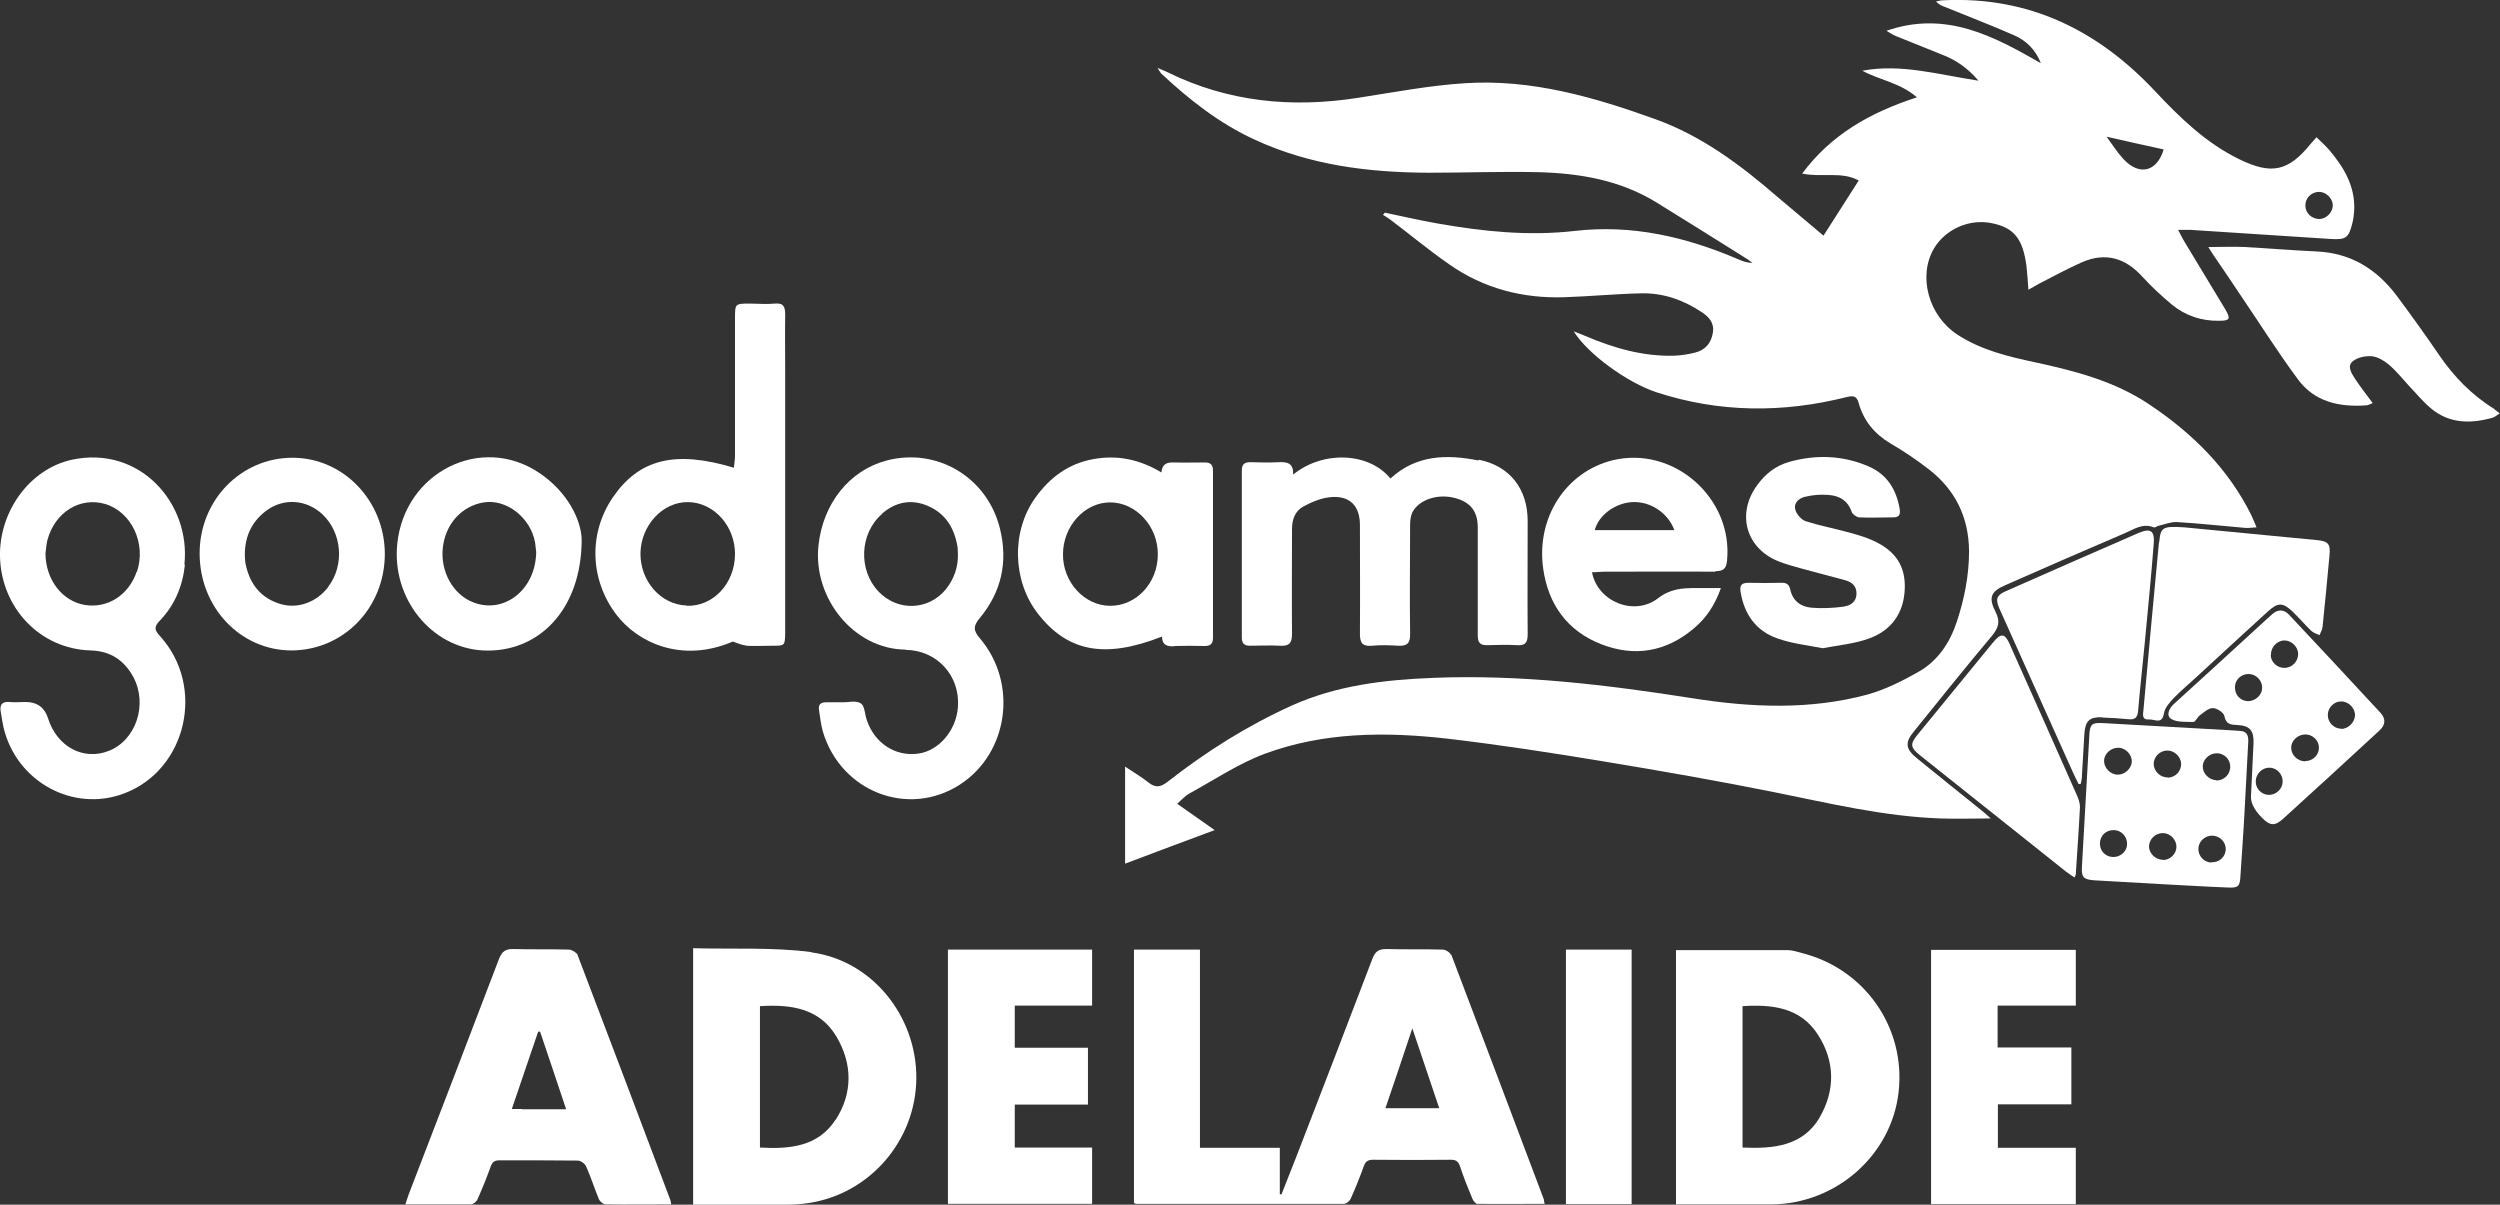
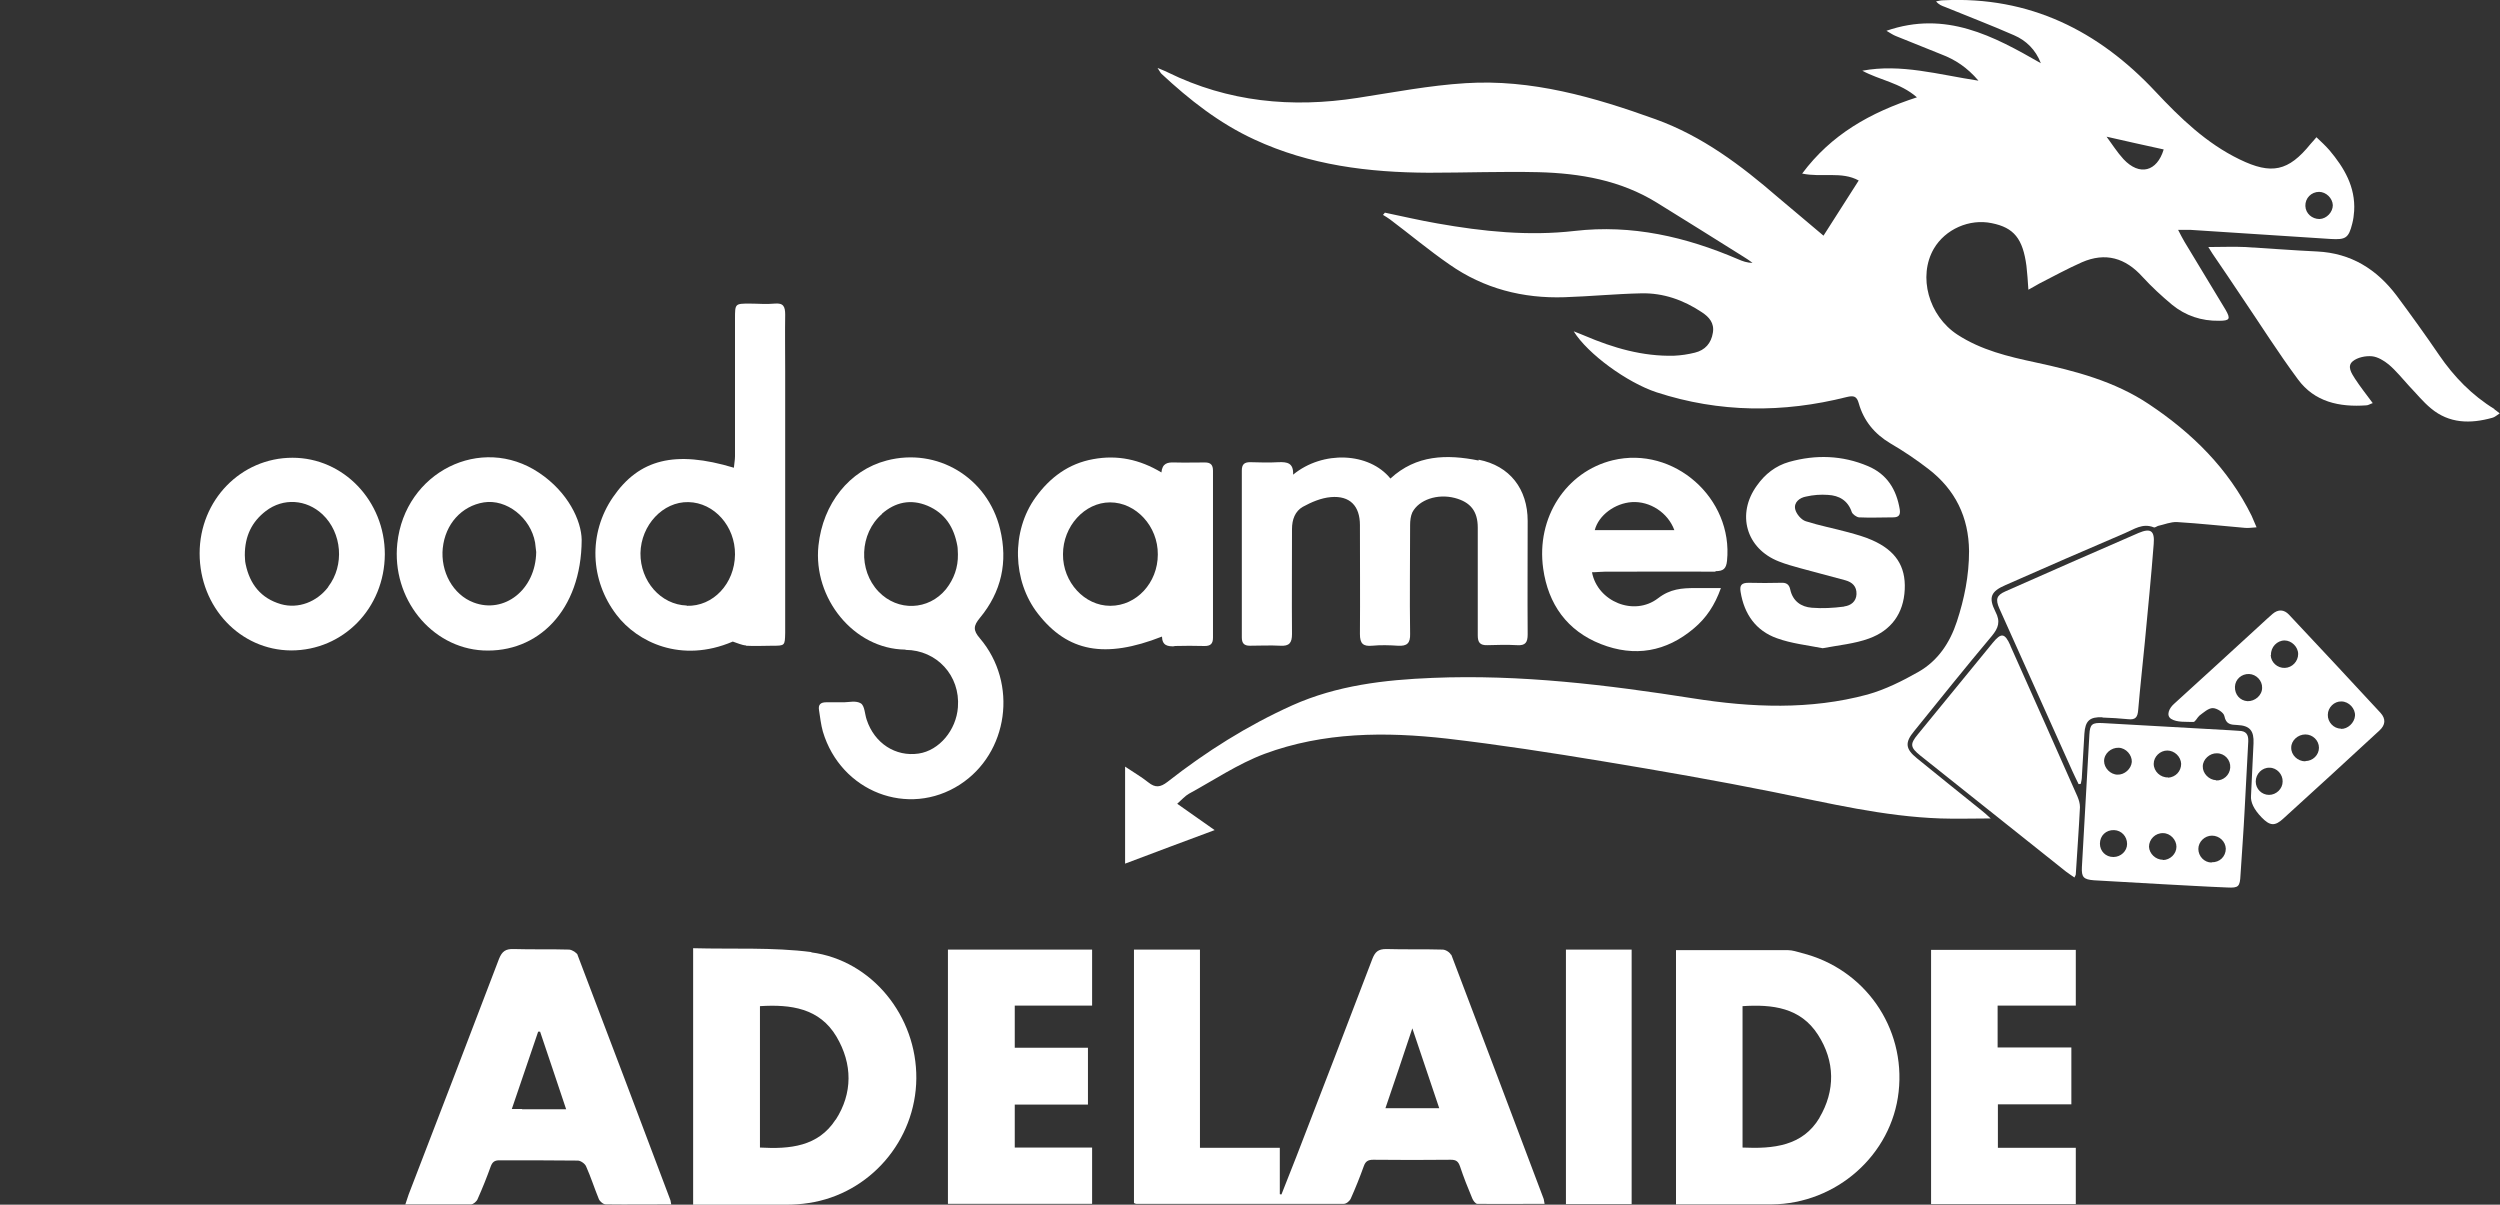
<svg xmlns="http://www.w3.org/2000/svg" id="a" version="1.1" viewBox="0 0 901.7 434.5">
  <rect x="0" y="0" width="901.7" height="434.5" fill="#333333" stroke="none" />
  <defs>
    <style>
      .st0 {
        fill: #fff;
      }
    </style>
  </defs>
  <path class="st0" d="M424.6,289.9c1.7-1.5,2.8-2.8,4.2-3.6,9-4.9,17.7-10.8,27.3-14.4,21.3-7.9,43.6-8,65.8-5.5,18.8,2.2,37.6,5.1,56.3,8.2,20.6,3.4,41.2,7,61.6,11.1,19.9,4,39.7,8.8,60.1,9.5,5.7.2,11.4,0,18.1,0-1.5-1.4-2.4-2.2-3.3-2.9-7.8-6.3-15.6-12.5-23.3-18.8-4.2-3.4-4.4-5.7-1-9.8,9.3-11.5,18.5-23,28-34.3,2.4-2.9,3.2-5.2,1.3-8.8-2.6-5.2-1.6-7.3,3.7-9.6,14.3-6.3,28.7-12.6,43-18.7,3.3-1.4,6.4-3.7,10.4-2.1.4.2,1-.3,1.5-.5,2.3-.5,4.6-1.5,6.9-1.4,8.2.5,16.4,1.4,24.6,2.1,1.2.1,2.5-.1,4.1-.2-.8-1.8-1.3-3-1.8-4.2-8.4-17-21.4-29.8-37-40.2-12.4-8.3-26.6-12-41-15.1-9.8-2.1-19.5-4.4-28.1-10-10.4-6.8-14.3-21-8.5-31,4.1-7,12.8-10.9,20.9-9.2,8,1.6,11.2,5.6,12.5,15.4.3,2.7.5,5.4.7,8.6,1.7-.9,2.8-1.6,3.9-2.2,5.1-2.6,10.2-5.4,15.4-7.7,8.5-3.7,15.7-1.6,21.9,5.3,3.3,3.6,6.9,6.9,10.6,10,4.9,4,10.6,5.9,17,5.8,3.9,0,4.2-.7,2.3-4-4.9-8.2-9.9-16.3-14.8-24.5-.8-1.3-1.4-2.6-2.3-4.3,1.9,0,3.1,0,4.3,0,16.9,1.1,33.9,2.2,50.8,3.3,5.3.3,6.4-.3,7.7-5.5.4-1.5.6-3.1.7-4.6.5-8.7-3.6-15.6-8.9-21.9-1.4-1.6-3-3.1-4.7-4.7-.9,1.1-1.5,1.7-2.1,2.4-8,9.9-14.1,11.2-25.6,5.6-12-5.8-21.4-14.9-30.4-24.5C756.9,11.1,732-1.4,701,.1c-.9,0-1.8.2-2.7.4,1,1.2,2.1,1.6,3.2,2,8.3,3.4,16.7,6.6,24.9,10.2,4.4,1.9,7.8,5.2,9.7,10.1-17.1-9.8-34.3-19.1-55.7-11.7,1.5.9,2.4,1.5,3.4,1.9,5.4,2.2,10.9,4.4,16.4,6.6,5,1.9,9.3,4.7,13.4,9.5-14.5-2.2-27.9-6.2-41.9-3.6,6.2,3.4,13.6,4.3,19.7,9.6-16.9,5.5-30.9,13.4-41.4,27.5,7.2,1.5,14.2-.9,20.4,2.5-4.3,6.7-8.4,13.2-12.7,19.9-5.5-4.7-11.1-9.3-16.5-13.9-13.3-11.5-27.2-22-44.1-28.1-22.2-8-44.7-14.5-68.5-13-13,.8-25.9,3.3-38.9,5.3-23.8,3.7-46.7,1.5-68.5-9.2-.9-.5-1.9-.8-3.7-1.6.8,1.2,1,1.7,1.4,2.1,10.1,9.4,20.9,17.9,33.5,23.7,20,9.3,41.2,11.9,62.9,12,13.2,0,26.4-.5,39.6-.2,15,.4,29.6,2.9,42.7,11,10.4,6.4,20.7,12.9,31.1,19.4,1.2.7,2.3,1.5,3.4,2.3-2,0-3.6-.6-5.2-1.3-18.9-8.1-38.3-12.6-59-10.2-16.6,1.9-33,.2-49.4-2.7-6.4-1.1-12.7-2.6-19-3.9-.2.3-.5.6-.7.8.8.5,1.7,1,2.5,1.6,7.2,5.4,14.1,11.2,21.5,16.3,12.4,8.7,26.5,12.3,41.5,11.8,9.2-.3,18.4-1.2,27.6-1.4,8-.2,15.3,2.4,21.9,6.8,2.6,1.7,4.6,3.9,4,7.4-.6,3.8-2.8,6.3-6.5,7.2-2.4.6-5,1-7.5,1.1-11.3.3-21.9-2.8-32.2-7.2-1.1-.5-2.3-.9-4-1.6,5.1,8.2,19.3,18.5,29.9,22,22.7,7.4,45.6,7.5,68.6,1.7,2.5-.6,3.6-.3,4.3,2.2,1.8,6.4,5.7,11.1,11.4,14.5,4.8,2.8,9.4,5.9,13.8,9.3,9.6,7.4,14.5,17.3,14.6,29.6,0,8.8-1.7,17.2-4.4,25.4-2.5,7.6-6.8,14.1-13.8,18.1-5.8,3.3-12,6.4-18.4,8.2-20.7,5.6-41.9,4.7-62.8,1.4-31.2-4.9-62.4-8.7-94.1-7.4-17.4.7-34.5,2.7-50.6,9.9-16.2,7.3-31.1,16.7-45,27.6-2.6,2-4.4,2.2-6.9.2-2.5-2-5.3-3.6-8.4-5.7v35c10.9-4.1,21.2-8,32.3-12.1-5-3.5-9.1-6.4-13.5-9.5h0ZM836.4,69.2c2.6,0,4.9,2.3,5,4.8,0,2.5-2.2,4.9-4.8,5-2.7,0-5-2-5.1-4.7-.1-2.8,2.1-5.1,5-5.1ZM780.4,53.9c-2.4,8-8.7,9.7-14.5,3.5-2.3-2.5-4.1-5.4-6.1-8.1,7,1.6,13.7,3.1,20.6,4.6h0Z" />
  <path class="st0" d="M523.4,344.5c-.4-1-2-2-3.1-2-6.8-.2-13.5,0-20.3-.2-2.9,0-4,1-5,3.5-9.1,23.8-18.2,47.6-27.4,71.3-1.8,4.6-3.6,9.2-5.4,13.7-.2,0-.4,0-.6-.1v-16.7h-28.8v-71.5h-23.8v91.4c.4.2.6.3.8.3,25,0,50,0,74.9,0,.9,0,2.1-1,2.5-1.9,1.7-3.8,3.3-7.8,4.7-11.7.6-1.7,1.5-2.3,3.4-2.3,9.3.1,18.7.1,28,0,2,0,2.7.7,3.3,2.4,1.3,3.9,2.8,7.7,4.4,11.5.3.8,1.2,2,1.8,2,8,.1,16.1,0,24.3,0-.2-.9-.2-1.3-.3-1.7-11.1-29.4-22.2-58.9-33.4-88.3h0ZM499.7,399.7c3.2-9.3,6.3-18.6,9.7-28.8,3.4,10.1,6.5,19.2,9.7,28.8h-19.4Z" />
  <path class="st0" d="M649.8,343.7c-1.6-.4-3.3-1-4.9-1-13.4,0-26.8,0-40.4,0v91.7c11.7,0,23.1,0,34.5,0,23.4-.2,43.3-17.9,45.8-40.6,2.6-23.2-12.3-44.5-35.1-50.1h0ZM656.3,403.1c-6.1,10.3-16.7,11.3-27.8,10.8v-51c10.8-.7,20.9.5,27.2,10.3,6.2,9.6,6.3,20.2.5,30h0Z" />
  <path class="st0" d="M292.7,343.4c-14-1.8-28.3-1-42.7-1.4v92.5c11.4,0,22.6,0,33.8,0,2.6,0,5.3-.2,7.9-.6,22-3.3,38.6-22.5,38.8-44.9.2-22.4-15.9-42.6-37.9-45.5h0ZM301.4,403.8c-6.3,9.8-16.6,10.7-27.3,10.1v-51c11.1-.7,21.5.7,27.6,11,5.8,9.8,5.9,20.4-.3,30Z" />
  <path class="st0" d="M208.4,344.5c-.4-.9-2-1.9-3.1-2-6.7-.2-13.3,0-20-.2-2.9-.1-4.2.8-5.3,3.5-10.8,28.4-21.7,56.7-32.6,85-.4,1.1-.7,2.2-1.2,3.6,8.2,0,15.9,0,23.7,0,.8,0,2.1-1.1,2.4-2,1.7-3.8,3.3-7.8,4.7-11.7.6-1.6,1.4-2.2,3.1-2.2,9.4,0,18.9,0,28.3.1,1,0,2.6,1.1,3,2.1,1.7,3.8,3,7.9,4.6,11.8.4.9,1.6,1.9,2.5,1.9,7.8.1,15.5,0,23.6,0-.2-.9-.2-1.4-.4-1.8-11.1-29.4-22.2-58.9-33.4-88.2h0ZM188.3,400h-3.7c3.3-9.6,6.4-18.8,9.5-27.9.2,0,.5,0,.7,0,3.1,9.1,6.1,18.2,9.4,28h-15.9Z" />
  <path class="st0" d="M326.7,234.4c11.1.1,19.7,9.2,18.8,20.7-.6,8.2-6.7,15.6-14.2,16.7-8.3,1.2-15.9-3.7-18.7-12.2-.7-2-.7-5-2.1-5.9-1.7-1.1-4.5-.4-6-.4-2.8,0-4.6,0-6.5,0-2.1,0-2.9.9-2.6,2.8.4,2.6.7,5.3,1.4,7.8,6.5,21.7,30.8,31.1,49.4,19.1,17.5-11.3,21.1-36.5,7.2-52.8-2.5-2.9-2.3-4.5,0-7.3,7.8-9.4,10.2-20.2,7.3-32.1-4.5-18.6-22.7-29.5-40.9-24.7-13.4,3.5-23,15.5-24.6,30.7-2,19,12.8,37.3,31.3,37.5h0ZM318.1,185.3c4.8-4.2,10.4-5.4,16.4-2.9,6.4,2.7,9.6,7.8,10.8,14.5.2,1,.1,2,.2,3,.1,4.7-1.4,8.9-4.3,12.6-6.3,7.7-17.4,8.1-24.3.9-7.4-7.7-6.9-21,1.2-28h0Z" />
-   <path class="st0" d="M66.5,203.7c2.4-22.1-16-43.1-40.5-37.9C10.7,169.1-.4,184.5,0,200.9c.5,18.3,14.4,33.2,32.7,33.7,7.2.2,12.2,3.6,15.5,9.8,5.1,9.8.8,22.6-8.9,26.4-9.2,3.7-18.8-1.5-22-11.8-1.2-3.8-3.9-5.8-8-5.8h-.7c-1.7,0-3.3.2-5,0-3-.3-3.8,1.1-3.3,3.7.3,1.9.6,3.7,1,5.6,4.7,19.5,25.1,30.6,43.4,23.7,22.7-8.5,29.6-38.7,12.9-56.9-1.9-2.1-2.1-3.2,0-5.4,5.4-5.6,8.3-12.5,9.1-20.3h0ZM49.3,206.2c-2.9,8.5-10.5,13.3-18.7,12-8.2-1.4-14.1-9.1-14.2-18.5.2-1.6.3-3.3.7-4.9,2.7-10.1,11.8-15.7,20.9-13,9.5,2.9,14.8,14.3,11.4,24.4h0Z" />
  <path class="st0" d="M533.3,166.1c-11.4-2.3-22.5-2.1-31.8,6.5-7.7-9.5-24.4-10.2-35.1-1.4.2-4.3-2.2-4.6-5.2-4.5-3.4.2-6.9.1-10.3,0-2.1,0-3,.8-3,3,0,20.1,0,40.2,0,60.2,0,2.1.8,3,2.9,3,3.7,0,7.3-.2,11,0,3.2.2,4.2-1,4.2-4.2-.1-12.6,0-25.3,0-37.9,0-3.4,1.1-6.4,3.9-8,3.1-1.7,6.6-3.2,10.1-3.5,6.9-.6,10.5,3.2,10.5,10.1,0,13.1.1,26.2,0,39.3,0,3.4,1.1,4.5,4.4,4.2,3.1-.3,6.2-.2,9.3,0,3.3.2,4.5-.9,4.4-4.3-.2-13.1,0-26.2,0-39.3,0-1.5.2-3.2.8-4.5,2.4-4.6,9.1-6.8,15.3-5.2,5.7,1.5,8.3,4.8,8.3,10.7,0,13,0,26,0,38.9,0,2.5.8,3.6,3.5,3.5,3.5-.1,7.1-.2,10.7,0,3,.2,3.8-1,3.8-3.9-.1-13.6,0-27.3,0-40.9,0-11.5-6.4-19.9-17.7-22.1h0Z" />
  <path class="st0" d="M269,232.9c3.2.2,6.4,0,9.6,0,4.5,0,4.5,0,4.6-4.6,0-31.5,0-63,0-94.5,0-6.8-.1-13.5,0-20.3,0-2.9-.6-4.3-3.8-4-3,.3-6,0-9,0-5.3,0-5.3,0-5.3,5.5,0,16.5,0,33,0,49.6,0,1.3-.3,2.7-.4,4.1-21.2-6.4-34.2-3.1-43.6,10.6-9,13.1-8.3,30,1.3,42.5,7.4,9.7,23.2,17.6,41.9,9.6,1.6.5,3.2,1.3,4.8,1.4ZM247.7,218.4c-9.4-.3-16.8-8.8-16.7-18.9.2-10.1,8.1-18.6,17.3-18.4,9.3.2,16.9,8.7,16.8,18.9-.1,10.5-7.9,18.8-17.4,18.5h0Z" />
  <polygon class="st0" points="720.6 398.3 747.1 398.3 747.1 377.8 720.5 377.8 720.5 362.7 748.7 362.7 748.7 342.6 696.5 342.6 696.5 434.3 748.7 434.3 748.7 414 720.6 414 720.6 398.3" />
  <polygon class="st0" points="366 398.4 392.4 398.4 392.4 377.9 366 377.9 366 362.7 393.9 362.7 393.9 342.5 341.9 342.5 341.9 434.2 393.9 434.2 393.9 413.9 366 413.9 366 398.4" />
  <path class="st0" d="M423.5,233c3.7-.1,7.3-.1,11,0,2.1,0,3-.8,3-3,0-20.1,0-40.1,0-60.2,0-2.1-.8-3-2.9-3-3.7,0-7.3.1-11,0-2.5-.1-4.4.3-4.7,3.6-7.8-4.7-15.9-6.4-24.6-4.8-8.9,1.6-15.6,6.6-20.8,13.8-8.8,12.2-8.4,30.1.9,42,10.7,13.7,24.1,16.3,44.7,8.2.1,3.3,2.1,3.6,4.6,3.5h0ZM400.4,218.5c-9.2,0-17.1-8.5-17-18.6,0-10.1,7.8-18.7,17-18.7,9.3,0,17.3,8.6,17.2,18.8,0,10.2-7.7,18.5-17.1,18.5h0Z" />
  <path class="st0" d="M618.8,206c2.8,0,3.8-.9,4.1-3.7,2.3-22.6-19.2-41.6-41.2-36.3-16.8,4.1-27.7,20.6-25.1,39.1,1.8,12.8,8.6,22.4,20.8,27.2,12.2,4.8,23.6,2.8,33.6-5.7,4.4-3.7,7.5-8.3,9.7-14.5-3.5,0-6.4,0-9.2,0-4.9,0-9.1.3-13.5,3.7-8.6,6.6-21.8,1.2-23.8-9.4,1.7,0,3.1-.2,4.5-.2,13.3,0,26.7-.1,40,0h0ZM588.6,181.1c6.5-.4,13,3.8,15.3,10.1h-28.7c1.4-5.4,7.3-9.7,13.4-10.1Z" />
  <path class="st0" d="M899.8,147.6c-8.2-5-14.7-11.7-20.1-19.6-4.9-7.2-10.1-14.4-15.3-21.4-7.2-9.5-16.4-15.3-28.7-15.9-8.6-.4-17.3-1.1-25.9-1.6-4.2-.2-8.3,0-13.3,0,.8,1.3,1.1,1.8,1.5,2.4,3.5,5.1,7,10.3,10.4,15.4,6.8,10,13.2,20.2,20.4,29.9,6,8.2,15,10.1,24.7,9.4.7,0,1.3-.5,2.3-.8-2.3-3.1-4.5-5.9-6.4-8.8-1.2-1.9-3-4.5-.8-6.3,1.7-1.4,4.6-2,6.9-1.8,2.1.2,4.4,1.6,6.1,3,2.7,2.3,4.9,5.1,7.3,7.7,2.6,2.7,5,5.7,7.9,8.1,6.6,5.5,14.2,5.6,22.1,3.4.9-.2,1.6-.9,2.7-1.6-.9-.7-1.4-1.1-2-1.5h0Z" />
-   <path class="st0" d="M758.3,258.8c3.1.1,6.2.3,9.3.6,2.7.3,3.4-.8,3.6-3.3.7-8.2,1.6-16.3,2.4-24.5,1.1-11.8,2.3-23.6,3.2-35.4.4-4.8-1.1-5.8-5.4-4-16.1,7-32.1,14-48.1,21.1-3.2,1.4-3.6,2.9-2.2,6.1,8.8,19.6,17.6,39.2,26.4,58.8.7,1.6,1.5,3.1,2.2,4.6.3,0,.5,0,.8-.1.2-.9.4-1.8.4-2.8.3-5.1.6-10.2.9-15.3.3-4.6,1.9-6.1,6.5-5.9h0Z" />
+   <path class="st0" d="M758.3,258.8c3.1.1,6.2.3,9.3.6,2.7.3,3.4-.8,3.6-3.3.7-8.2,1.6-16.3,2.4-24.5,1.1-11.8,2.3-23.6,3.2-35.4.4-4.8-1.1-5.8-5.4-4-16.1,7-32.1,14-48.1,21.1-3.2,1.4-3.6,2.9-2.2,6.1,8.8,19.6,17.6,39.2,26.4,58.8.7,1.6,1.5,3.1,2.2,4.6.3,0,.5,0,.8-.1.2-.9.4-1.8.4-2.8.3-5.1.6-10.2.9-15.3.3-4.6,1.9-6.1,6.5-5.9h0" />
  <path class="st0" d="M807.6,263.6c-1,0-2-.2-3-.2-15.4-.9-30.8-1.7-46.2-2.6-3.8-.2-4.6.4-4.8,4.1-.9,15.9-1.8,31.9-2.7,47.8-.2,3.7.6,4.5,4.3,4.8,8.2.5,16.4.9,24.6,1.4h0c7.9.4,15.7.9,23.6,1.2,4,.2,4.5-.3,4.7-4.5.5-7.9,1.1-15.7,1.5-23.6.5-8.2.8-16.4,1.3-24.6.1-2.5-.8-3.8-3.4-3.8h0ZM762.2,309.1c-2.7,0-4.8-2.1-4.8-4.8,0-2.9,2.2-5,5.1-4.9,2.7.1,4.7,2.3,4.7,5,0,2.6-2.3,4.7-4.9,4.7ZM763.8,279.4c-2.6,0-4.9-2.4-4.9-4.9,0-2.7,2.5-4.9,5.3-4.8,2.6.1,4.8,2.6,4.7,5.1-.2,2.5-2.6,4.7-5.2,4.6h0ZM780.1,310.1c-2.6,0-4.9-2.2-5-4.7,0-2.7,2.3-5,5.1-4.9,2.6,0,4.8,2.4,4.8,4.9,0,2.6-2.3,4.8-4.9,4.8ZM782,280.4c-2.8.1-5.2-2.2-5.2-4.9,0-2.6,2.3-4.8,4.9-4.8,2.6,0,4.9,2.2,5,4.8,0,2.7-2,4.8-4.7,5h0ZM797.7,311.1c-2.7,0-4.8-2.3-4.8-4.9,0-2.6,2.3-4.8,4.9-4.8,2.7,0,4.9,2.1,5,4.7,0,2.8-2.2,5-5.1,4.9h0ZM799.3,281.4c-2.6-.1-4.9-2.5-4.8-5,0-2.5,2.5-4.8,5.1-4.7,2.8,0,5,2.4,4.8,5.2-.2,2.7-2.5,4.7-5.1,4.6h0Z" />
-   <path class="st0" d="M778.7,195.5c-1.9,20.2-3.8,40.4-5.6,60.6-.2,1.7-.6,3.6,2.1,3.4,2-.1,4.6,1.9,5.3-2.2.3-2,2-3.9,3.5-5.5,2.5-2.6,5.4-5,8.1-7.5,8.6-7.9,17.1-15.8,25.7-23.6,3.8-3.5,5.5-3.5,9.1-.1,2.3,2.2,4.4,4.7,6.7,6.9.8.8,2,1.1,3,1.6.4-1,1-2,1.1-3,.9-8.6,1.7-17.2,2.5-25.8.4-4.1-.4-5.1-4.6-5.5-16.8-1.6-33.6-3.2-47.8-4.6-7.9-.5-8.5,0-9,5.3h0Z" />
  <path class="st0" d="M174.2,234.6c19.7,1,35.5-14.3,35.6-39.9-.1-6.9-4.9-17.2-15.4-24.2-20.9-14-48.4-.2-51.1,25.5-2.1,19.8,12.2,37.6,30.9,38.6h0ZM159.7,197.7c.9-8.7,6.8-15.2,14.8-16.5,8.2-1.3,16.9,5.5,18.5,14.5.2,1.4.3,2.9.4,3.4-.2,13.7-11.6,22.4-22.6,18.2-7.4-2.8-12-11.1-11.1-19.7h0Z" />
  <path class="st0" d="M105.5,165.1c-18.6,0-33.5,15.3-33.5,34.5,0,19.4,14.6,34.9,33,35,18.8,0,33.7-15.2,33.8-34.7,0-19.2-14.9-34.8-33.3-34.8ZM118.4,211.7c-4.1,5.4-10.8,8-17.1,6.2-7.2-2.1-11.2-7.2-12.7-14.4-.3-1.2-.2-2.4-.3-3.3,0-6.8,2.5-12,7.6-15.9,6.3-4.8,14.6-4.2,20.4,1.2,7.1,6.7,8,18.4,2.1,26.1h0Z" />
  <path class="st0" d="M665,218.8c-3.8.5-7.7.7-11.5.4-3.9-.3-6.9-2.4-7.8-6.6-.4-1.9-1.5-2.5-3.3-2.4-3.9.1-7.8.1-11.7,0-2.6,0-3.3.9-2.9,3.3,1.3,8,5.5,14,13.1,16.7,5.2,1.9,10.9,2.5,16.5,3.6,5.8-1.1,11.5-1.6,16.7-3.5,8-2.9,12.5-9,12.9-17.7.4-8.5-3.4-14.1-11.8-17.8-2.7-1.2-5.6-2-8.5-2.8-5.1-1.4-10.4-2.4-15.4-4-1.6-.5-3.4-2.6-3.8-4.3-.6-2.5,1.6-4.2,3.9-4.6,2.6-.6,5.3-.8,7.9-.6,4,.2,7.2,2,8.6,6.2.3.8,1.7,1.8,2.6,1.9,4.1.2,8.2,0,12.3,0,2.1,0,2.7-.9,2.4-2.9-1.2-7.2-4.6-12.7-11.5-15.6-9.2-3.9-18.8-4.2-28.4-1.5-4.9,1.4-8.7,4.4-11.6,8.5-7.5,10.3-3.9,22.8,7.9,27.4,2.5,1,5.1,1.7,7.6,2.4,5.5,1.5,10.9,2.9,16.4,4.4,2.5.7,4.1,2.2,4,5-.1,2.7-2.1,4.1-4.3,4.4h0Z" />
  <path class="st0" d="M725.1,232.8c-2-4.5-3.3-4.7-6.4-.9-9,11-18,22-27,33-2.9,3.5-2.7,4.7.9,7.6,17.5,14,35.1,27.9,52.6,41.9.9.7,1.9,1.3,3,2.1.3-.6.5-.9.5-1.2.5-8.1,1.1-16.1,1.5-24.2,0-1.3-.4-2.6-.9-3.8-8-18.1-16.1-36.3-24.2-54.4h0Z" />
  <path class="st0" d="M825.6,221.7c-1.8-1.9-3.9-2-5.9-.3-1.4,1.2-2.8,2.5-4.2,3.8-10.5,9.6-20.9,19.2-31.4,28.7-1.8,1.6-2.9,4.2-1,5.4,2.1,1.3,5.3,1,8,1.1.7,0,1.4-1.6,2.2-2.3,1.5-1.1,3.2-2.7,4.8-2.7,1.5,0,4,1.6,4.2,2.9.6,3,2.3,3.1,4.7,3.2,4.5.2,6,2.1,5.8,6.6-.3,6.3-.6,12.6-.9,18.9-.2,2.3,1,4.9,3.8,7.8,3,3.1,4.8,3.3,7.9.4,11.6-10.5,23.1-21.1,34.6-31.7,2.2-2,2.4-4.2.4-6.4-11-11.9-22-23.7-33.1-35.5h0ZM810.6,252.9c-2.7-.2-4.6-2.4-4.5-5.2.1-2.7,2.4-4.7,5.1-4.6,2.6.1,4.8,2.4,4.7,5,0,2.7-2.6,4.9-5.3,4.8ZM818.4,286.7c-2.6,0-4.8-2.1-4.8-4.8,0-2.8,2.3-5.1,5-5,2.6,0,4.8,2.4,4.7,5,0,2.6-2.3,4.8-4.9,4.8h0ZM819.1,236.2c-.1-2.8,2.2-5.2,4.9-5.2,2.5,0,4.9,2.3,4.9,4.9,0,2.6-2.1,4.9-4.8,5-2.7.1-5-2-5.1-4.6h0ZM831.5,274.6c-2.8,0-5.2-2.3-5.1-5,0-2.5,2.4-4.7,5.1-4.7,2.7,0,4.9,2.2,4.9,4.8,0,2.6-2.2,4.8-4.9,4.8h0ZM844.3,262.8c-2.6,0-4.8-2.4-4.7-5,0-2.6,2.3-4.9,4.9-4.8,2.7,0,5.1,2.6,4.9,5.2-.2,2.5-2.6,4.8-5.1,4.7Z" />
  <rect class="st0" x="564.8" y="342.5" width="23.7" height="91.8" />
</svg>